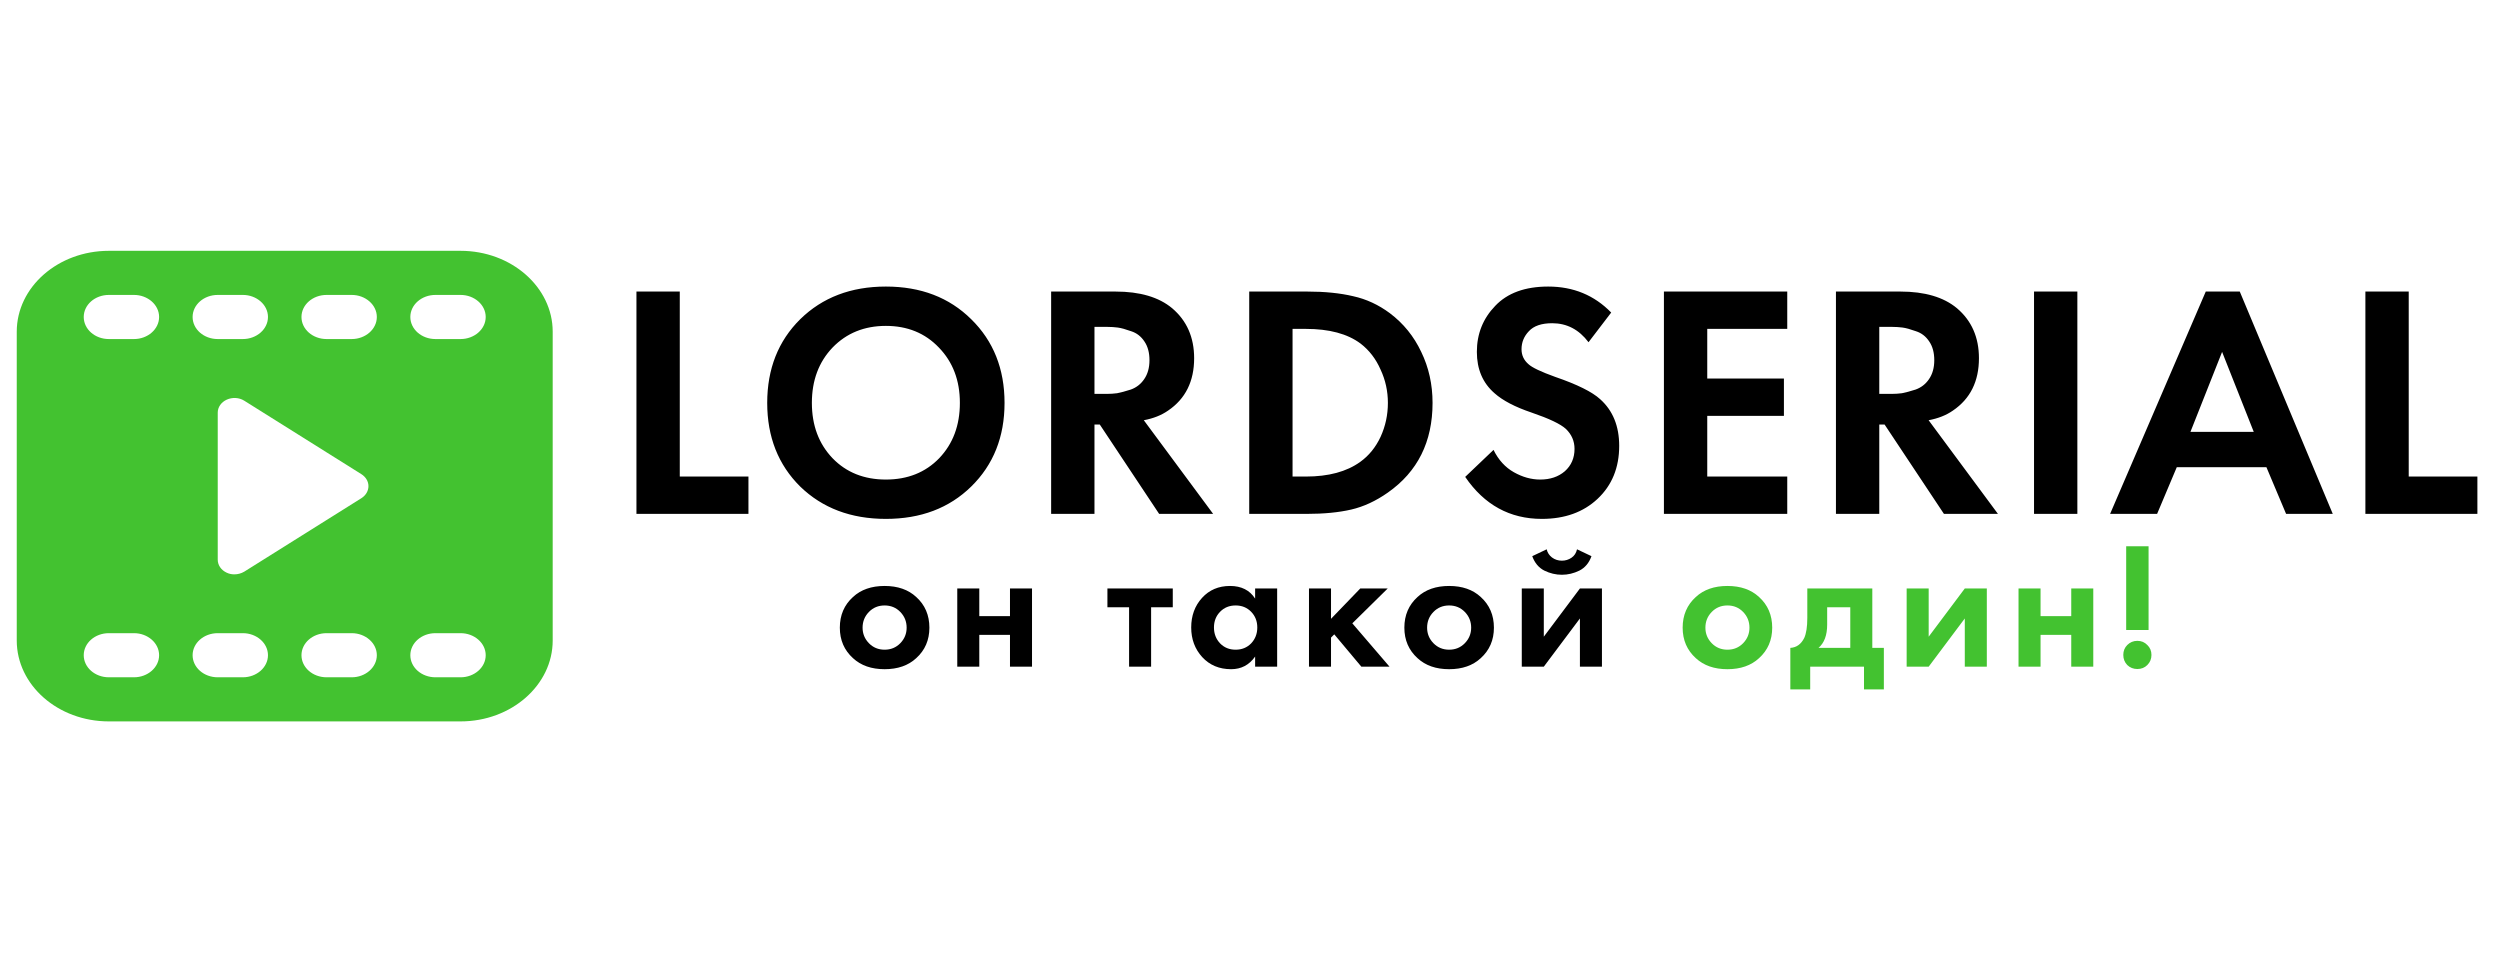
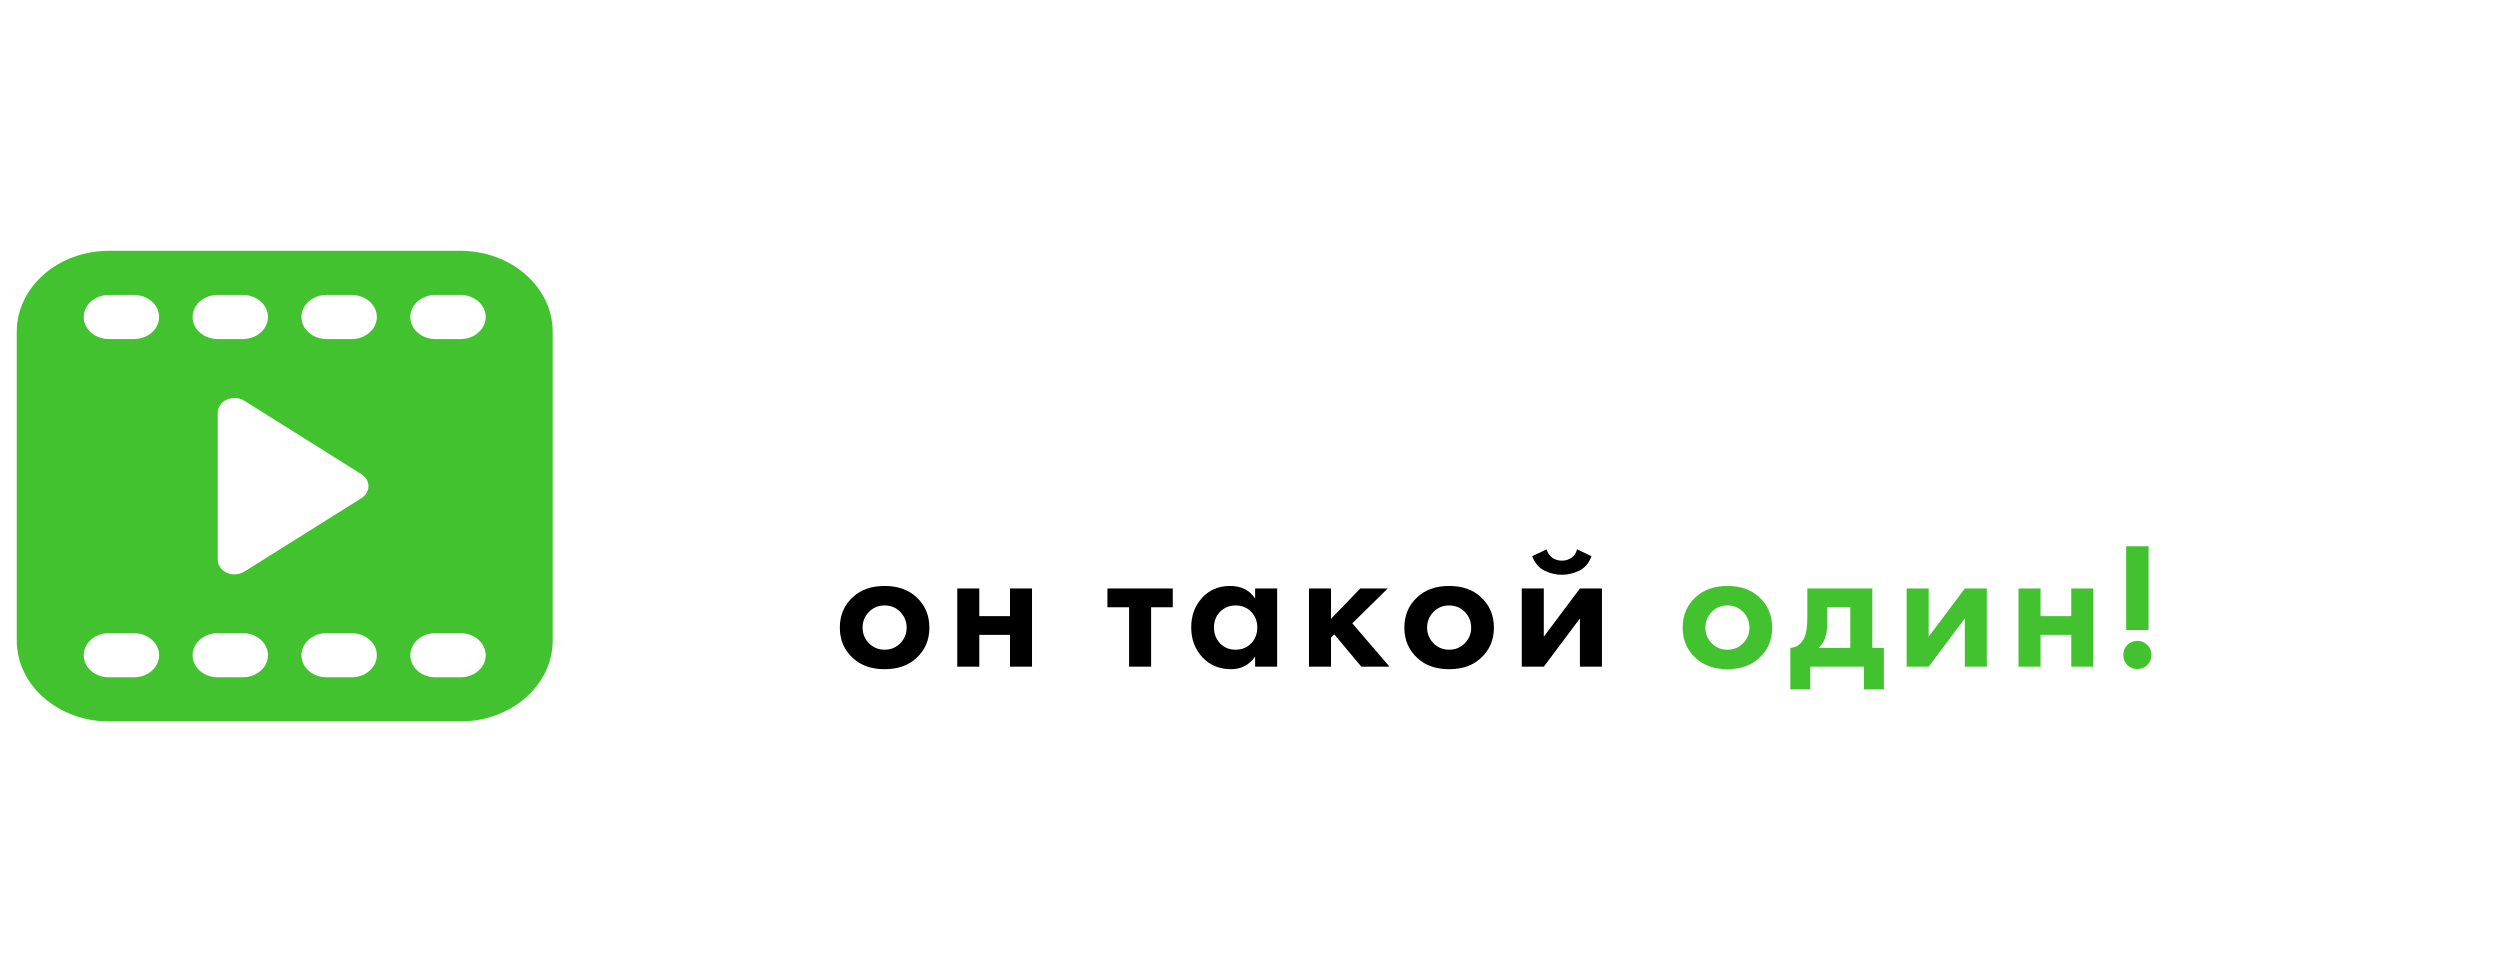
<svg xmlns="http://www.w3.org/2000/svg" width="180" height="70" viewBox="0 0 180 70" fill="none">
  <path d="M33.162 18.059H7.838C4.172 18.059 1.206 20.674 1.206 23.882V46.118C1.206 49.326 4.172 51.941 7.838 51.941H33.162C36.816 51.941 39.794 49.326 39.794 46.118V23.882C39.794 20.674 36.816 18.059 33.162 18.059ZM15.677 21.235H17.485C18.474 21.235 19.294 21.945 19.294 22.823C19.294 23.702 18.474 24.412 17.485 24.412H15.677C14.676 24.412 13.868 23.702 13.868 22.823C13.868 21.945 14.676 21.235 15.677 21.235ZM26.023 34.142C26.337 34.343 26.529 34.661 26.529 35C26.529 35.349 26.337 35.667 26.023 35.868L17.582 41.162C17.365 41.289 17.123 41.353 16.882 41.353C16.689 41.357 16.498 41.317 16.328 41.236C16.131 41.147 15.966 41.012 15.851 40.846C15.736 40.68 15.676 40.489 15.677 40.294V29.706C15.677 29.314 15.93 28.954 16.328 28.774C16.726 28.594 17.208 28.615 17.582 28.848L26.023 34.142ZM9.647 48.765H7.838C6.837 48.765 6.029 48.055 6.029 47.176C6.029 46.298 6.837 45.588 7.838 45.588H9.647C10.636 45.588 11.456 46.298 11.456 47.176C11.456 48.055 10.636 48.765 9.647 48.765ZM9.647 24.412H7.838C6.837 24.412 6.029 23.702 6.029 22.823C6.029 21.945 6.837 21.235 7.838 21.235H9.647C10.636 21.235 11.456 21.945 11.456 22.823C11.456 23.702 10.636 24.412 9.647 24.412ZM17.485 48.765H15.677C14.676 48.765 13.868 48.055 13.868 47.176C13.868 46.298 14.676 45.588 15.677 45.588H17.485C18.474 45.588 19.294 46.298 19.294 47.176C19.294 48.055 18.474 48.765 17.485 48.765ZM25.323 48.765H23.515C22.514 48.765 21.706 48.055 21.706 47.176C21.706 46.298 22.514 45.588 23.515 45.588H25.323C26.312 45.588 27.132 46.298 27.132 47.176C27.132 48.055 26.312 48.765 25.323 48.765ZM25.323 24.412H23.515C22.514 24.412 21.706 23.702 21.706 22.823C21.706 21.945 22.514 21.235 23.515 21.235H25.323C26.312 21.235 27.132 21.945 27.132 22.823C27.132 23.702 26.312 24.412 25.323 24.412ZM33.162 48.765H31.353C30.352 48.765 29.544 48.055 29.544 47.176C29.544 46.298 30.352 45.588 31.353 45.588H33.162C34.151 45.588 34.971 46.298 34.971 47.176C34.971 48.055 34.151 48.765 33.162 48.765ZM33.162 24.412H31.353C30.352 24.412 29.544 23.702 29.544 22.823C29.544 21.945 30.352 21.235 31.353 21.235H33.162C34.151 21.235 34.971 21.945 34.971 22.823C34.971 23.702 34.151 24.412 33.162 24.412Z" fill="#43C230" />
-   <path d="M45.824 20.992H48.944V34.312H53.888V37H45.824V20.992ZM57.615 22.984C59.215 21.416 61.271 20.632 63.783 20.632C66.295 20.632 68.343 21.416 69.927 22.984C71.527 24.552 72.327 26.56 72.327 29.008C72.327 31.456 71.527 33.464 69.927 35.032C68.343 36.584 66.295 37.36 63.783 37.36C61.271 37.36 59.215 36.584 57.615 35.032C56.031 33.464 55.239 31.456 55.239 29.008C55.239 26.56 56.031 24.552 57.615 22.984ZM59.943 32.992C60.935 34.016 62.215 34.528 63.783 34.528C65.351 34.528 66.631 34.016 67.623 32.992C68.615 31.952 69.111 30.624 69.111 29.008C69.111 27.392 68.607 26.064 67.599 25.024C66.607 23.984 65.335 23.464 63.783 23.464C62.231 23.464 60.951 23.984 59.943 25.024C58.951 26.064 58.455 27.392 58.455 29.008C58.455 30.624 58.951 31.952 59.943 32.992ZM75.682 20.992H80.314C82.074 20.992 83.434 21.392 84.394 22.192C85.45 23.088 85.978 24.288 85.978 25.792C85.978 27.456 85.354 28.712 84.106 29.56C83.626 29.896 83.042 30.128 82.354 30.256L87.346 37H83.458L79.186 30.568H78.802V37H75.682V20.992ZM78.802 23.536V28.36H79.69C79.946 28.36 80.194 28.344 80.434 28.312C80.69 28.264 81.018 28.176 81.418 28.048C81.818 27.904 82.138 27.656 82.378 27.304C82.634 26.936 82.762 26.48 82.762 25.936C82.762 25.392 82.642 24.944 82.402 24.592C82.162 24.224 81.842 23.976 81.442 23.848C81.042 23.704 80.722 23.616 80.482 23.584C80.242 23.552 79.994 23.536 79.738 23.536H78.802ZM89.944 20.992H94.12C95.384 20.992 96.488 21.104 97.432 21.328C98.376 21.536 99.256 21.944 100.072 22.552C101.048 23.288 101.8 24.216 102.328 25.336C102.872 26.456 103.144 27.68 103.144 29.008C103.144 31.808 102.072 33.96 99.928 35.464C99.064 36.072 98.184 36.48 97.288 36.688C96.392 36.896 95.32 37 94.072 37H89.944V20.992ZM93.064 23.68V34.312H94.024C95.656 34.312 96.96 33.96 97.936 33.256C98.56 32.808 99.048 32.208 99.4 31.456C99.752 30.688 99.928 29.872 99.928 29.008C99.928 28.16 99.752 27.36 99.4 26.608C99.064 25.84 98.584 25.216 97.96 24.736C97.016 24.032 95.704 23.68 94.024 23.68H93.064ZM116.006 22.504L114.374 24.64C113.686 23.728 112.814 23.272 111.758 23.272C110.99 23.272 110.43 23.464 110.078 23.848C109.726 24.216 109.55 24.648 109.55 25.144C109.55 25.576 109.718 25.936 110.054 26.224C110.31 26.464 110.95 26.768 111.974 27.136C113.558 27.68 114.638 28.216 115.214 28.744C116.126 29.56 116.582 30.68 116.582 32.104C116.582 33.672 116.062 34.944 115.022 35.92C113.998 36.88 112.662 37.36 111.014 37.36C108.71 37.36 106.87 36.352 105.494 34.336L107.534 32.392C107.886 33.112 108.374 33.648 108.998 34C109.622 34.352 110.254 34.528 110.894 34.528C111.614 34.528 112.206 34.328 112.67 33.928C113.134 33.512 113.366 32.976 113.366 32.32C113.366 31.76 113.158 31.28 112.742 30.88C112.358 30.528 111.534 30.136 110.27 29.704C109.086 29.304 108.198 28.84 107.606 28.312C106.758 27.576 106.334 26.584 106.334 25.336C106.334 24.04 106.774 22.936 107.654 22.024C108.534 21.096 109.806 20.632 111.47 20.632C113.278 20.632 114.79 21.256 116.006 22.504ZM128.682 20.992V23.68H122.922V27.256H128.442V29.944H122.922V34.312H128.682V37H119.802V20.992H128.682ZM132.188 20.992H136.82C138.58 20.992 139.94 21.392 140.9 22.192C141.956 23.088 142.484 24.288 142.484 25.792C142.484 27.456 141.86 28.712 140.612 29.56C140.132 29.896 139.548 30.128 138.86 30.256L143.852 37H139.964L135.692 30.568H135.308V37H132.188V20.992ZM135.308 23.536V28.36H136.196C136.452 28.36 136.7 28.344 136.94 28.312C137.196 28.264 137.524 28.176 137.924 28.048C138.324 27.904 138.644 27.656 138.884 27.304C139.14 26.936 139.268 26.48 139.268 25.936C139.268 25.392 139.148 24.944 138.908 24.592C138.668 24.224 138.348 23.976 137.948 23.848C137.548 23.704 137.228 23.616 136.988 23.584C136.748 23.552 136.5 23.536 136.244 23.536H135.308ZM146.45 20.992H149.57V37H146.45V20.992ZM164.599 37L163.183 33.64H156.727L155.311 37H151.927L158.815 20.992H161.263L167.959 37H164.599ZM157.711 31.096H162.271L159.991 25.336L157.711 31.096ZM170.308 20.992H173.428V34.312H178.372V37H170.308V20.992Z" fill="black" />
  <path d="M61.417 42.982C61.989 42.453 62.747 42.189 63.692 42.189C64.637 42.189 65.395 42.453 65.967 42.982C66.6 43.554 66.916 44.291 66.916 45.192C66.916 46.085 66.6 46.817 65.967 47.389C65.395 47.918 64.637 48.182 63.692 48.182C62.747 48.182 61.989 47.918 61.417 47.389C60.784 46.817 60.468 46.085 60.468 45.192C60.468 44.291 60.784 43.554 61.417 42.982ZM62.561 46.31C62.864 46.622 63.241 46.778 63.692 46.778C64.143 46.778 64.52 46.622 64.823 46.31C65.126 45.998 65.278 45.625 65.278 45.192C65.278 44.75 65.126 44.373 64.823 44.061C64.52 43.749 64.143 43.593 63.692 43.593C63.241 43.593 62.864 43.749 62.561 44.061C62.258 44.373 62.106 44.75 62.106 45.192C62.106 45.625 62.258 45.998 62.561 46.31ZM68.923 48V42.371H70.509V44.36H72.719V42.371H74.305V48H72.719V45.712H70.509V48H68.923ZM84.44 43.723H82.88V48H81.294V43.723H79.734V42.371H84.44V43.723ZM90.369 43.099V42.371H91.955V48H90.369V47.272C89.944 47.879 89.368 48.182 88.64 48.182C87.79 48.182 87.097 47.892 86.56 47.311C86.031 46.73 85.767 46.02 85.767 45.179C85.767 44.33 86.027 43.619 86.547 43.047C87.067 42.475 87.738 42.189 88.562 42.189C89.376 42.189 89.979 42.492 90.369 43.099ZM90.083 44.048C89.788 43.745 89.415 43.593 88.965 43.593C88.514 43.593 88.141 43.745 87.847 44.048C87.552 44.351 87.405 44.728 87.405 45.179C87.405 45.63 87.552 46.011 87.847 46.323C88.141 46.626 88.514 46.778 88.965 46.778C89.415 46.778 89.788 46.626 90.083 46.323C90.377 46.011 90.525 45.63 90.525 45.179C90.525 44.728 90.377 44.351 90.083 44.048ZM94.247 42.371H95.833V44.555L97.939 42.371H99.915L97.367 44.88L100.045 48H98.017L96.067 45.673L95.833 45.907V48H94.247V42.371ZM102.063 42.982C102.635 42.453 103.393 42.189 104.338 42.189C105.282 42.189 106.041 42.453 106.613 42.982C107.245 43.554 107.562 44.291 107.562 45.192C107.562 46.085 107.245 46.817 106.613 47.389C106.041 47.918 105.282 48.182 104.338 48.182C103.393 48.182 102.635 47.918 102.063 47.389C101.43 46.817 101.114 46.085 101.114 45.192C101.114 44.291 101.43 43.554 102.063 42.982ZM103.207 46.31C103.51 46.622 103.887 46.778 104.338 46.778C104.788 46.778 105.165 46.622 105.469 46.31C105.772 45.998 105.924 45.625 105.924 45.192C105.924 44.75 105.772 44.373 105.469 44.061C105.165 43.749 104.788 43.593 104.338 43.593C103.887 43.593 103.51 43.749 103.207 44.061C102.903 44.373 102.752 44.75 102.752 45.192C102.752 45.625 102.903 45.998 103.207 46.31ZM109.568 42.371H111.154V45.842L113.754 42.371H115.34V48H113.754V44.529L111.154 48H109.568V42.371ZM113.546 39.55L114.586 40.044C114.413 40.529 114.123 40.876 113.715 41.084C113.308 41.283 112.888 41.383 112.454 41.383C112.021 41.383 111.601 41.283 111.193 41.084C110.786 40.876 110.496 40.529 110.322 40.044L111.362 39.55C111.414 39.784 111.54 39.979 111.739 40.135C111.947 40.291 112.186 40.369 112.454 40.369C112.706 40.369 112.935 40.3 113.143 40.161C113.351 40.022 113.486 39.819 113.546 39.55Z" fill="black" />
  <path d="M122.1 42.982C122.672 42.453 123.43 42.189 124.375 42.189C125.32 42.189 126.078 42.453 126.65 42.982C127.283 43.554 127.599 44.291 127.599 45.192C127.599 46.085 127.283 46.817 126.65 47.389C126.078 47.918 125.32 48.182 124.375 48.182C123.43 48.182 122.672 47.918 122.1 47.389C121.467 46.817 121.151 46.085 121.151 45.192C121.151 44.291 121.467 43.554 122.1 42.982ZM123.244 46.31C123.547 46.622 123.924 46.778 124.375 46.778C124.826 46.778 125.203 46.622 125.506 46.31C125.809 45.998 125.961 45.625 125.961 45.192C125.961 44.75 125.809 44.373 125.506 44.061C125.203 43.749 124.826 43.593 124.375 43.593C123.924 43.593 123.547 43.749 123.244 44.061C122.941 44.373 122.789 44.75 122.789 45.192C122.789 45.625 122.941 45.998 123.244 46.31ZM130.126 42.371H134.806V46.648H135.638V49.638H134.208V48H130.334V49.638H128.904V46.648C129.346 46.622 129.679 46.384 129.905 45.933C130.052 45.612 130.126 45.131 130.126 44.49V42.371ZM133.22 46.648V43.723H131.556V44.971C131.556 45.734 131.348 46.293 130.932 46.648H133.22ZM137.279 42.371H138.865V45.842L141.465 42.371H143.051V48H141.465V44.529L138.865 48H137.279V42.371ZM145.334 48V42.371H146.92V44.36H149.13V42.371H150.716V48H149.13V45.712H146.92V48H145.334ZM154.697 45.361H153.085V39.329H154.697V45.361ZM153.163 47.883C152.973 47.684 152.877 47.441 152.877 47.155C152.877 46.869 152.973 46.631 153.163 46.44C153.363 46.241 153.605 46.141 153.891 46.141C154.177 46.141 154.416 46.241 154.606 46.44C154.806 46.631 154.905 46.869 154.905 47.155C154.905 47.441 154.806 47.684 154.606 47.883C154.416 48.074 154.177 48.169 153.891 48.169C153.605 48.169 153.363 48.074 153.163 47.883Z" fill="#43C230" />
</svg>